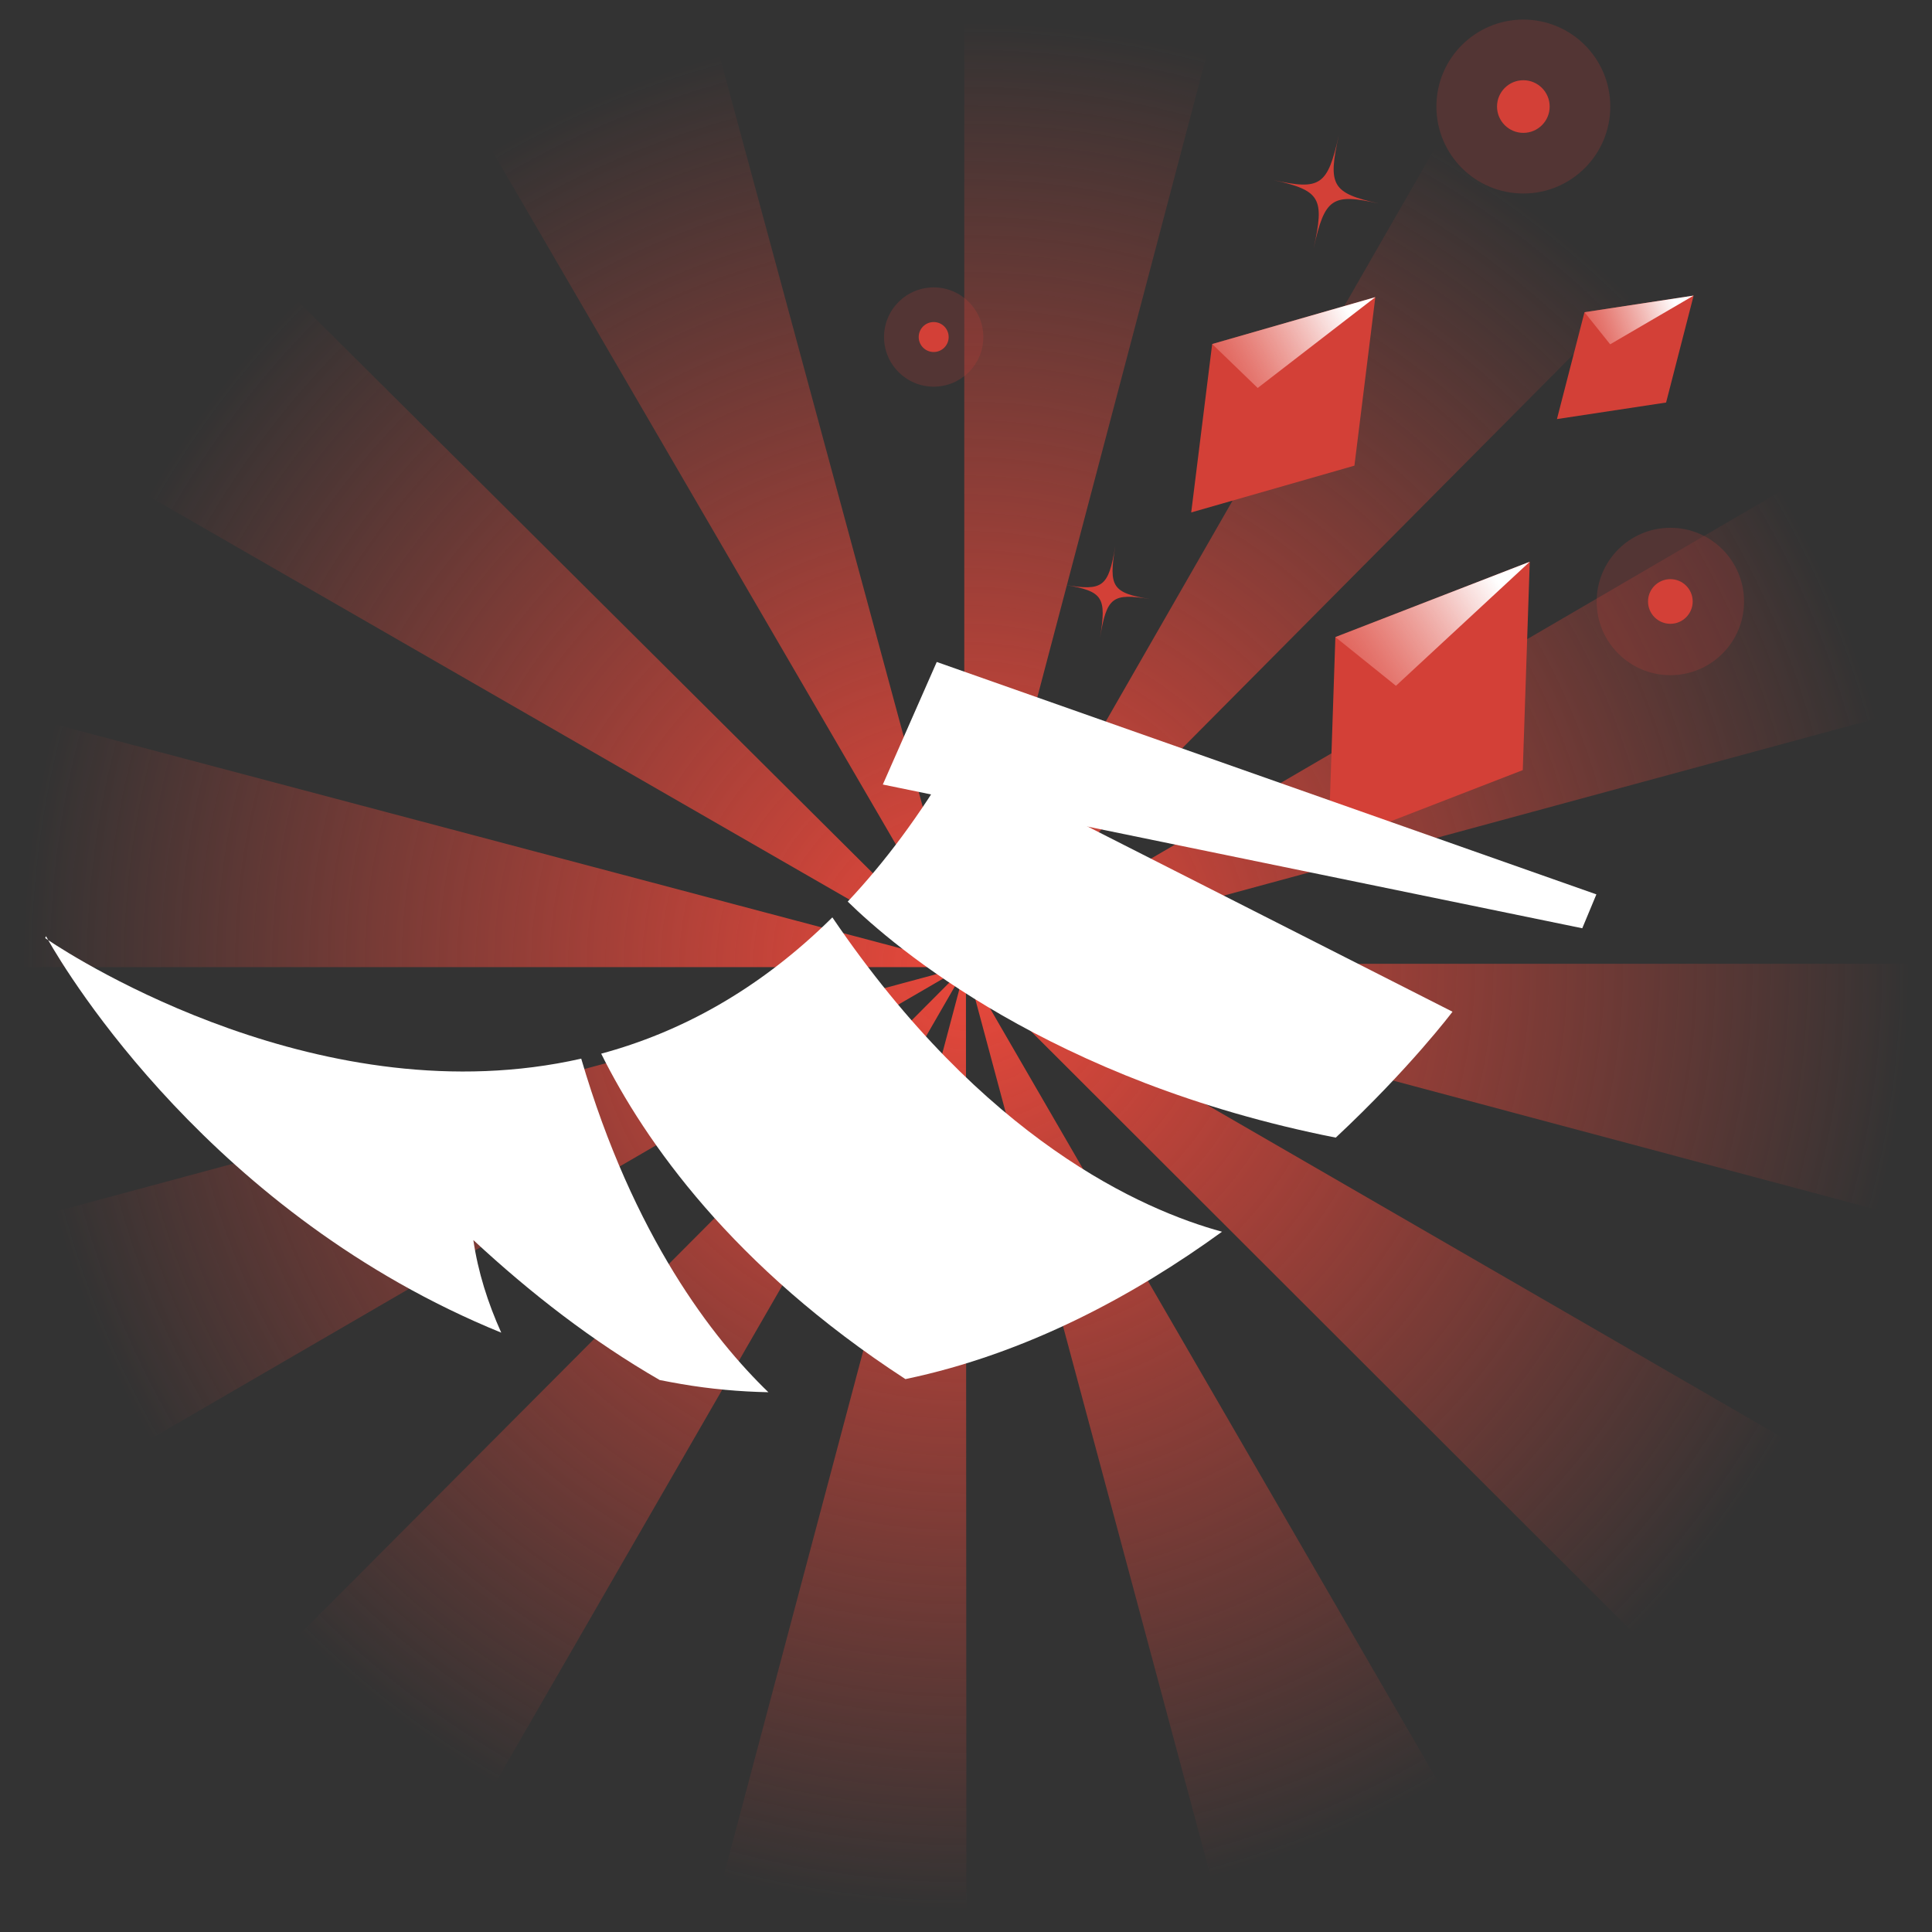
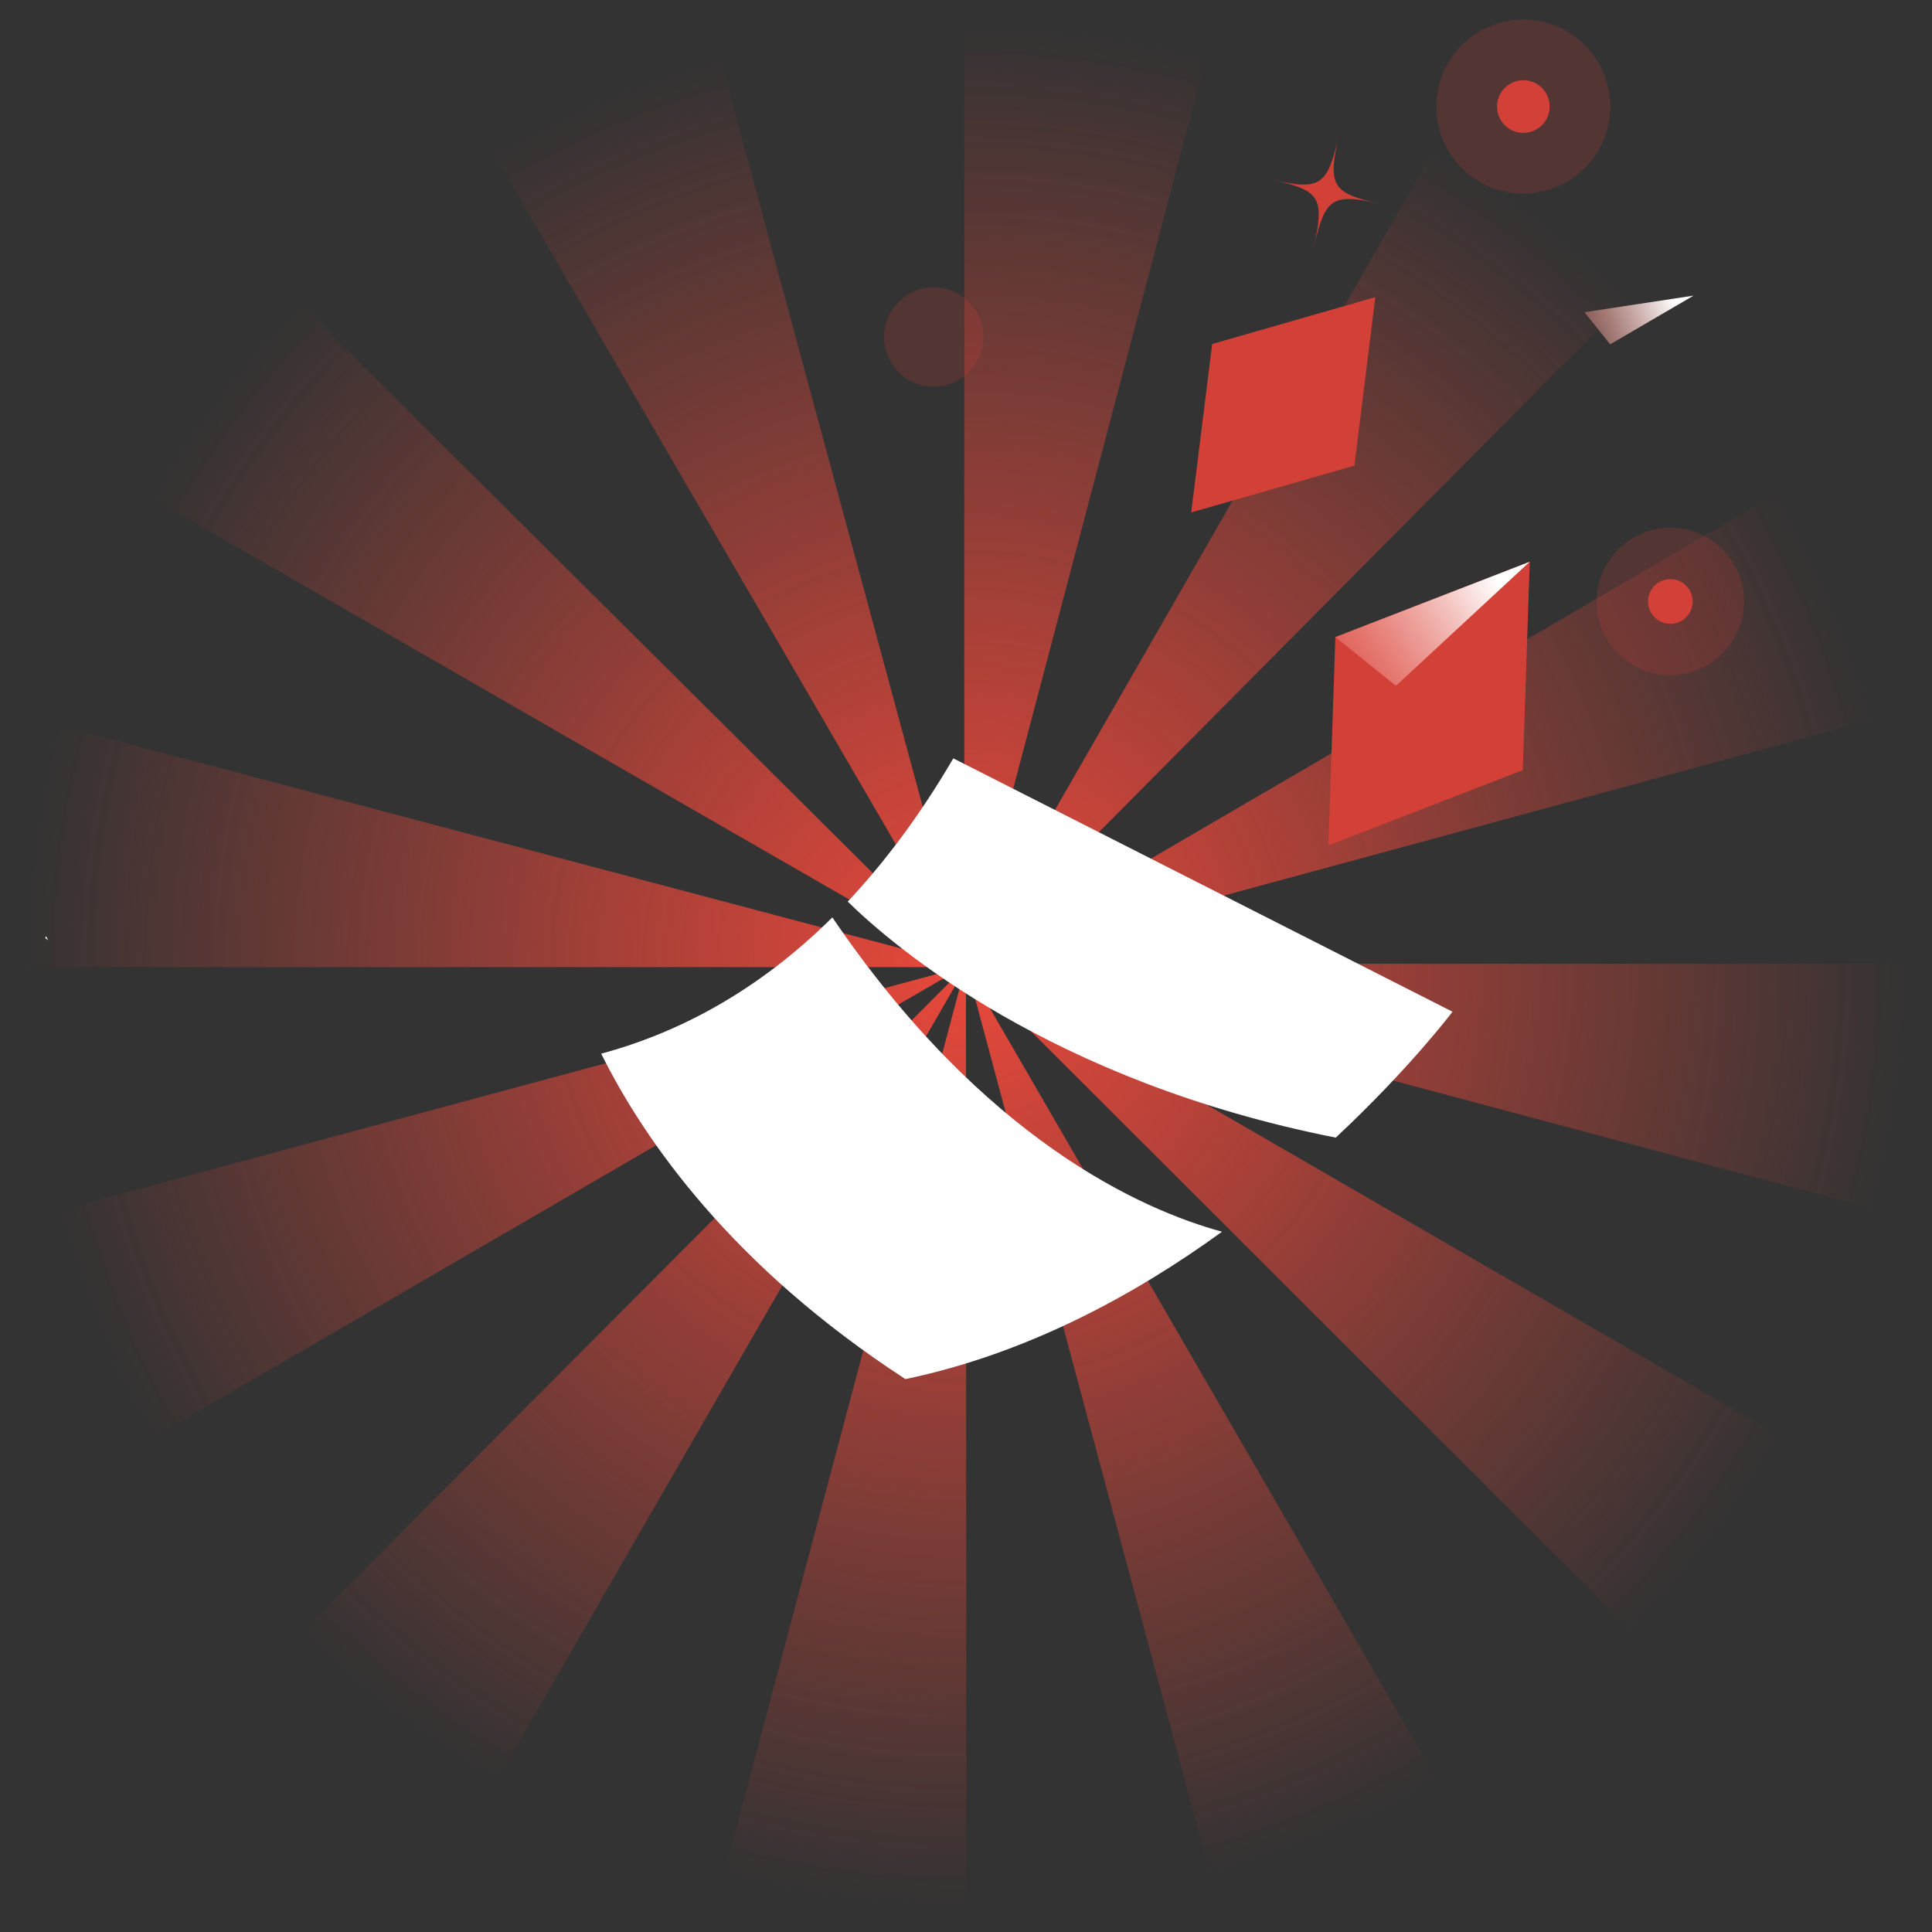
<svg xmlns="http://www.w3.org/2000/svg" width="150" height="150" viewBox="0 0 150 150" fill="none">
  <rect x="0" y="0" width="150" height="150" fill="#333333" stroke="none" />
  <g clip-path="url(#clip0_1866_3448)">
    <g clip-path="url(#clip1_1866_3448)">
      <path d="M75.044 165H75C67.169 165 59.376 163.986 51.838 161.982L74.862 75.382V75.321L30.061 152.993C23.276 149.077 17.012 144.286 11.457 138.742L74.895 75.094L74.862 75.061L74.933 75.022L74.9 75.011L74.862 75.033V75.005L74.546 75.089H-15V75C-15 67.196 -13.992 59.437 -12.004 51.927L74.435 74.823H74.596L-3.031 30.139C0.879 23.348 5.664 17.084 11.203 11.518L74.828 74.817H74.939L74.989 74.933V74.9L74.945 74.812H74.978L74.867 74.402V-15H75C82.77 -15 90.502 -13.998 97.985 -12.026L75.105 74.734L119.778 -3.076C126.58 0.829 132.849 5.609 138.415 11.142L75.172 74.823H75.222L75.039 74.978L75.055 74.989L75.078 75H75.083L75.731 74.828H164.994V75.005C164.994 82.87 163.97 90.691 161.948 98.256L75.255 75.111L152.932 120.028C149.01 126.812 144.209 133.065 138.665 138.615L75.072 75.1L74.995 75.089V75.105V75.133L75.039 165.011L75.044 165ZM74.867 75.637L74.662 76.418C74.74 76.44 74.812 76.451 74.867 76.457V75.631V75.637ZM74.867 75.138L73.964 76.047C74.042 76.124 74.13 76.191 74.236 76.252L74.867 75.138ZM75.138 75.138L76.047 76.041C76.124 75.964 76.191 75.881 76.246 75.775L75.138 75.138ZM75.454 75.1L76.423 75.355C76.451 75.249 76.462 75.161 76.468 75.1H75.454ZM75.011 74.978H75.022H75.005H75.011ZM75.011 74.961H75.022H75.017H75.011ZM75.161 74.834H75.177L76.041 73.97C75.969 73.898 75.881 73.831 75.775 73.77L75.161 74.834ZM75.011 74.834H75.022L75.349 73.599C75.172 73.549 75.039 73.549 75.005 73.549V74.839L75.011 74.834ZM74.79 74.834H74.823L73.97 73.981C73.898 74.053 73.831 74.141 73.77 74.241L74.79 74.834ZM73.56 74.834H74.225L73.599 74.668C73.582 74.729 73.571 74.784 73.56 74.834ZM98.356 161.943L75.41 76.412C75.51 76.385 75.615 76.34 75.709 76.296L120.1 152.915C113.276 156.87 105.96 159.905 98.356 161.948V161.943ZM-2.854 120.166C-6.814 113.348 -9.86 106.038 -11.909 98.433L73.593 75.393C73.626 75.499 73.665 75.598 73.715 75.692L-2.854 120.166ZM74.762 75.089H74.74L74.784 75.078L74.762 75.089ZM75.244 74.9L75.382 74.817H75.543L75.244 74.9ZM74.928 74.79L74.867 74.684V74.562L74.928 74.784V74.79ZM76.401 74.585C76.374 74.485 76.329 74.385 76.285 74.291L152.766 29.673C156.742 36.486 159.799 43.796 161.865 51.395L76.401 74.585ZM74.302 73.715L29.756 -2.81C36.569 -6.775 43.874 -9.827 51.478 -11.882L74.607 73.599C74.501 73.632 74.396 73.671 74.302 73.721V73.715Z" fill="url(#paint0_radial_1866_3448)" />
      <path d="M103.135 65.64L103.678 49.462L118.77 43.614L118.228 59.791L103.135 65.64Z" fill="#D34037" />
      <path d="M118.771 43.614L108.38 53.245L103.678 49.462L118.771 43.614Z" fill="url(#paint1_linear_1866_3448)" />
      <path opacity="0.2" d="M118.272 15.024C122.001 15.024 125.023 12.001 125.023 8.273C125.023 4.544 122.001 1.521 118.272 1.521C114.543 1.521 111.521 4.544 111.521 8.273C111.521 12.001 114.543 15.024 118.272 15.024Z" fill="#D34037" />
      <path d="M118.272 10.316C119.401 10.316 120.316 9.401 120.316 8.273C120.316 7.144 119.401 6.229 118.272 6.229C117.144 6.229 116.229 7.144 116.229 8.273C116.229 9.401 117.144 10.316 118.272 10.316Z" fill="#D34037" />
      <path opacity="0.2" d="M129.687 52.42C132.846 52.42 135.408 49.858 135.408 46.699C135.408 43.539 132.846 40.977 129.687 40.977C126.527 40.977 123.965 43.539 123.965 46.699C123.965 49.858 126.527 52.42 129.687 52.42Z" fill="#D34037" />
      <path d="M129.687 48.432C130.644 48.432 131.42 47.656 131.42 46.699C131.42 45.741 130.644 44.965 129.687 44.965C128.729 44.965 127.953 45.741 127.953 46.699C127.953 47.656 128.729 48.432 129.687 48.432Z" fill="#D34037" />
      <path opacity="0.2" d="M72.491 30.022C74.62 30.022 76.346 28.296 76.346 26.167C76.346 24.038 74.62 22.313 72.491 22.313C70.362 22.313 68.636 24.038 68.636 26.167C68.636 28.296 70.362 30.022 72.491 30.022Z" fill="#D34037" />
-       <path d="M72.491 27.33C73.134 27.33 73.654 26.81 73.654 26.167C73.654 25.525 73.134 25.004 72.491 25.004C71.849 25.004 71.328 25.525 71.328 26.167C71.328 26.81 71.849 27.33 72.491 27.33Z" fill="#D34037" />
-       <path d="M89.295 46.516C86.365 46.028 86.066 45.574 86.586 42.428C86.06 45.569 85.628 45.901 82.698 45.414C85.628 45.901 85.927 46.355 85.406 49.501C85.933 46.361 86.365 46.028 89.295 46.516Z" fill="#D34037" />
      <path d="M107.051 15.799C103.418 14.991 103.074 14.404 103.944 10.51C103.074 14.404 102.515 14.791 98.882 13.983C102.515 14.791 102.858 15.378 101.989 19.272C102.858 15.378 103.418 14.991 107.051 15.799Z" fill="#D34037" />
      <path d="M92.485 39.786L94.113 26.71L106.78 23.071L105.157 36.153L92.485 39.786Z" fill="#D34037" />
-       <path d="M106.78 23.071L97.647 30.122L94.113 26.71L106.78 23.071Z" fill="url(#paint2_linear_1866_3448)" />
-       <path d="M120.881 32.537L123.019 24.24L131.493 22.95L129.355 31.252L120.881 32.537Z" fill="#D34037" />
+       <path d="M106.78 23.071L97.647 30.122L106.78 23.071Z" fill="url(#paint2_linear_1866_3448)" />
      <path d="M131.492 22.95L125.012 26.732L123.019 24.24L131.492 22.95Z" fill="url(#paint3_linear_1866_3448)" />
-       <path d="M122.847 72.07L68.542 60.91L72.729 51.395L123.943 69.439L122.847 72.07Z" fill="white" />
-       <path d="M38.917 103.468C37.87 101.147 37.111 98.743 36.751 96.279C41.188 100.405 46.001 104.132 51.218 107.145C51.772 107.256 52.326 107.356 52.891 107.455C55.183 107.849 57.443 108.048 59.658 108.092C55.383 103.966 49.174 96.013 45.126 82.194C25.154 86.714 6.007 74.507 3.742 72.99C5.221 75.587 16.492 94.329 38.917 103.468Z" fill="white" />
      <path d="M64.621 71.228C58.905 76.894 52.774 80.162 46.676 81.807C50.066 88.619 56.884 98.35 70.298 107.073C79.735 105.102 88.109 100.543 94.877 95.631C88.686 93.942 76.368 88.519 64.626 71.228H64.621Z" fill="white" />
      <path d="M103.706 88.326C109.472 82.937 112.772 78.55 112.772 78.55L74.014 58.878C71.439 63.286 68.681 66.953 65.817 69.999C69.384 73.494 81.602 83.956 103.712 88.326H103.706Z" fill="white" />
      <path d="M3.51 72.834C3.51 72.834 3.593 72.89 3.742 72.989C3.632 72.79 3.571 72.685 3.571 72.685L3.51 72.834Z" fill="white" />
    </g>
  </g>
  <defs>
    <radialGradient id="paint0_radial_1866_3448" cx="0" cy="0" r="1" gradientUnits="userSpaceOnUse" gradientTransform="translate(75 75) scale(90 90)">
      <stop stop-color="#EA483B" />
      <stop offset="0.82" stop-color="#EA483B" stop-opacity="0" />
    </radialGradient>
    <linearGradient id="paint1_linear_1866_3448" x1="97.972" y1="56.522" x2="116.14" y2="44.871" gradientUnits="userSpaceOnUse">
      <stop stop-color="#EA483B" stop-opacity="0" />
      <stop offset="0.24" stop-color="#EF786F" stop-opacity="0.27" />
      <stop offset="0.62" stop-color="#F7C0BB" stop-opacity="0.66" />
      <stop offset="0.88" stop-color="#FCEDEC" stop-opacity="0.9" />
      <stop offset="1" stop-color="white" />
    </linearGradient>
    <linearGradient id="paint2_linear_1866_3448" x1="88.971" y1="32.006" x2="104.558" y2="23.893" gradientUnits="userSpaceOnUse">
      <stop stop-color="#EA483B" stop-opacity="0" />
      <stop offset="0.24" stop-color="#EF786F" stop-opacity="0.27" />
      <stop offset="0.62" stop-color="#F7C0BB" stop-opacity="0.66" />
      <stop offset="0.88" stop-color="#FCEDEC" stop-opacity="0.9" />
      <stop offset="1" stop-color="white" />
    </linearGradient>
    <linearGradient id="paint3_linear_1866_3448" x1="119.251" y1="27.235" x2="129.983" y2="23.301" gradientUnits="userSpaceOnUse">
      <stop stop-color="#EA483B" stop-opacity="0" />
      <stop offset="0.24" stop-color="#EF786F" stop-opacity="0.27" />
      <stop offset="0.62" stop-color="#F7C0BB" stop-opacity="0.66" />
      <stop offset="0.88" stop-color="#FCEDEC" stop-opacity="0.9" />
      <stop offset="1" stop-color="white" />
    </linearGradient>
    <clipPath id="clip0_1866_3448">
      <rect width="150" height="150" fill="white" />
    </clipPath>
    <clipPath id="clip1_1866_3448">
      <rect width="180" height="180" fill="white" transform="translate(-15 -15)" />
    </clipPath>
  </defs>
</svg>